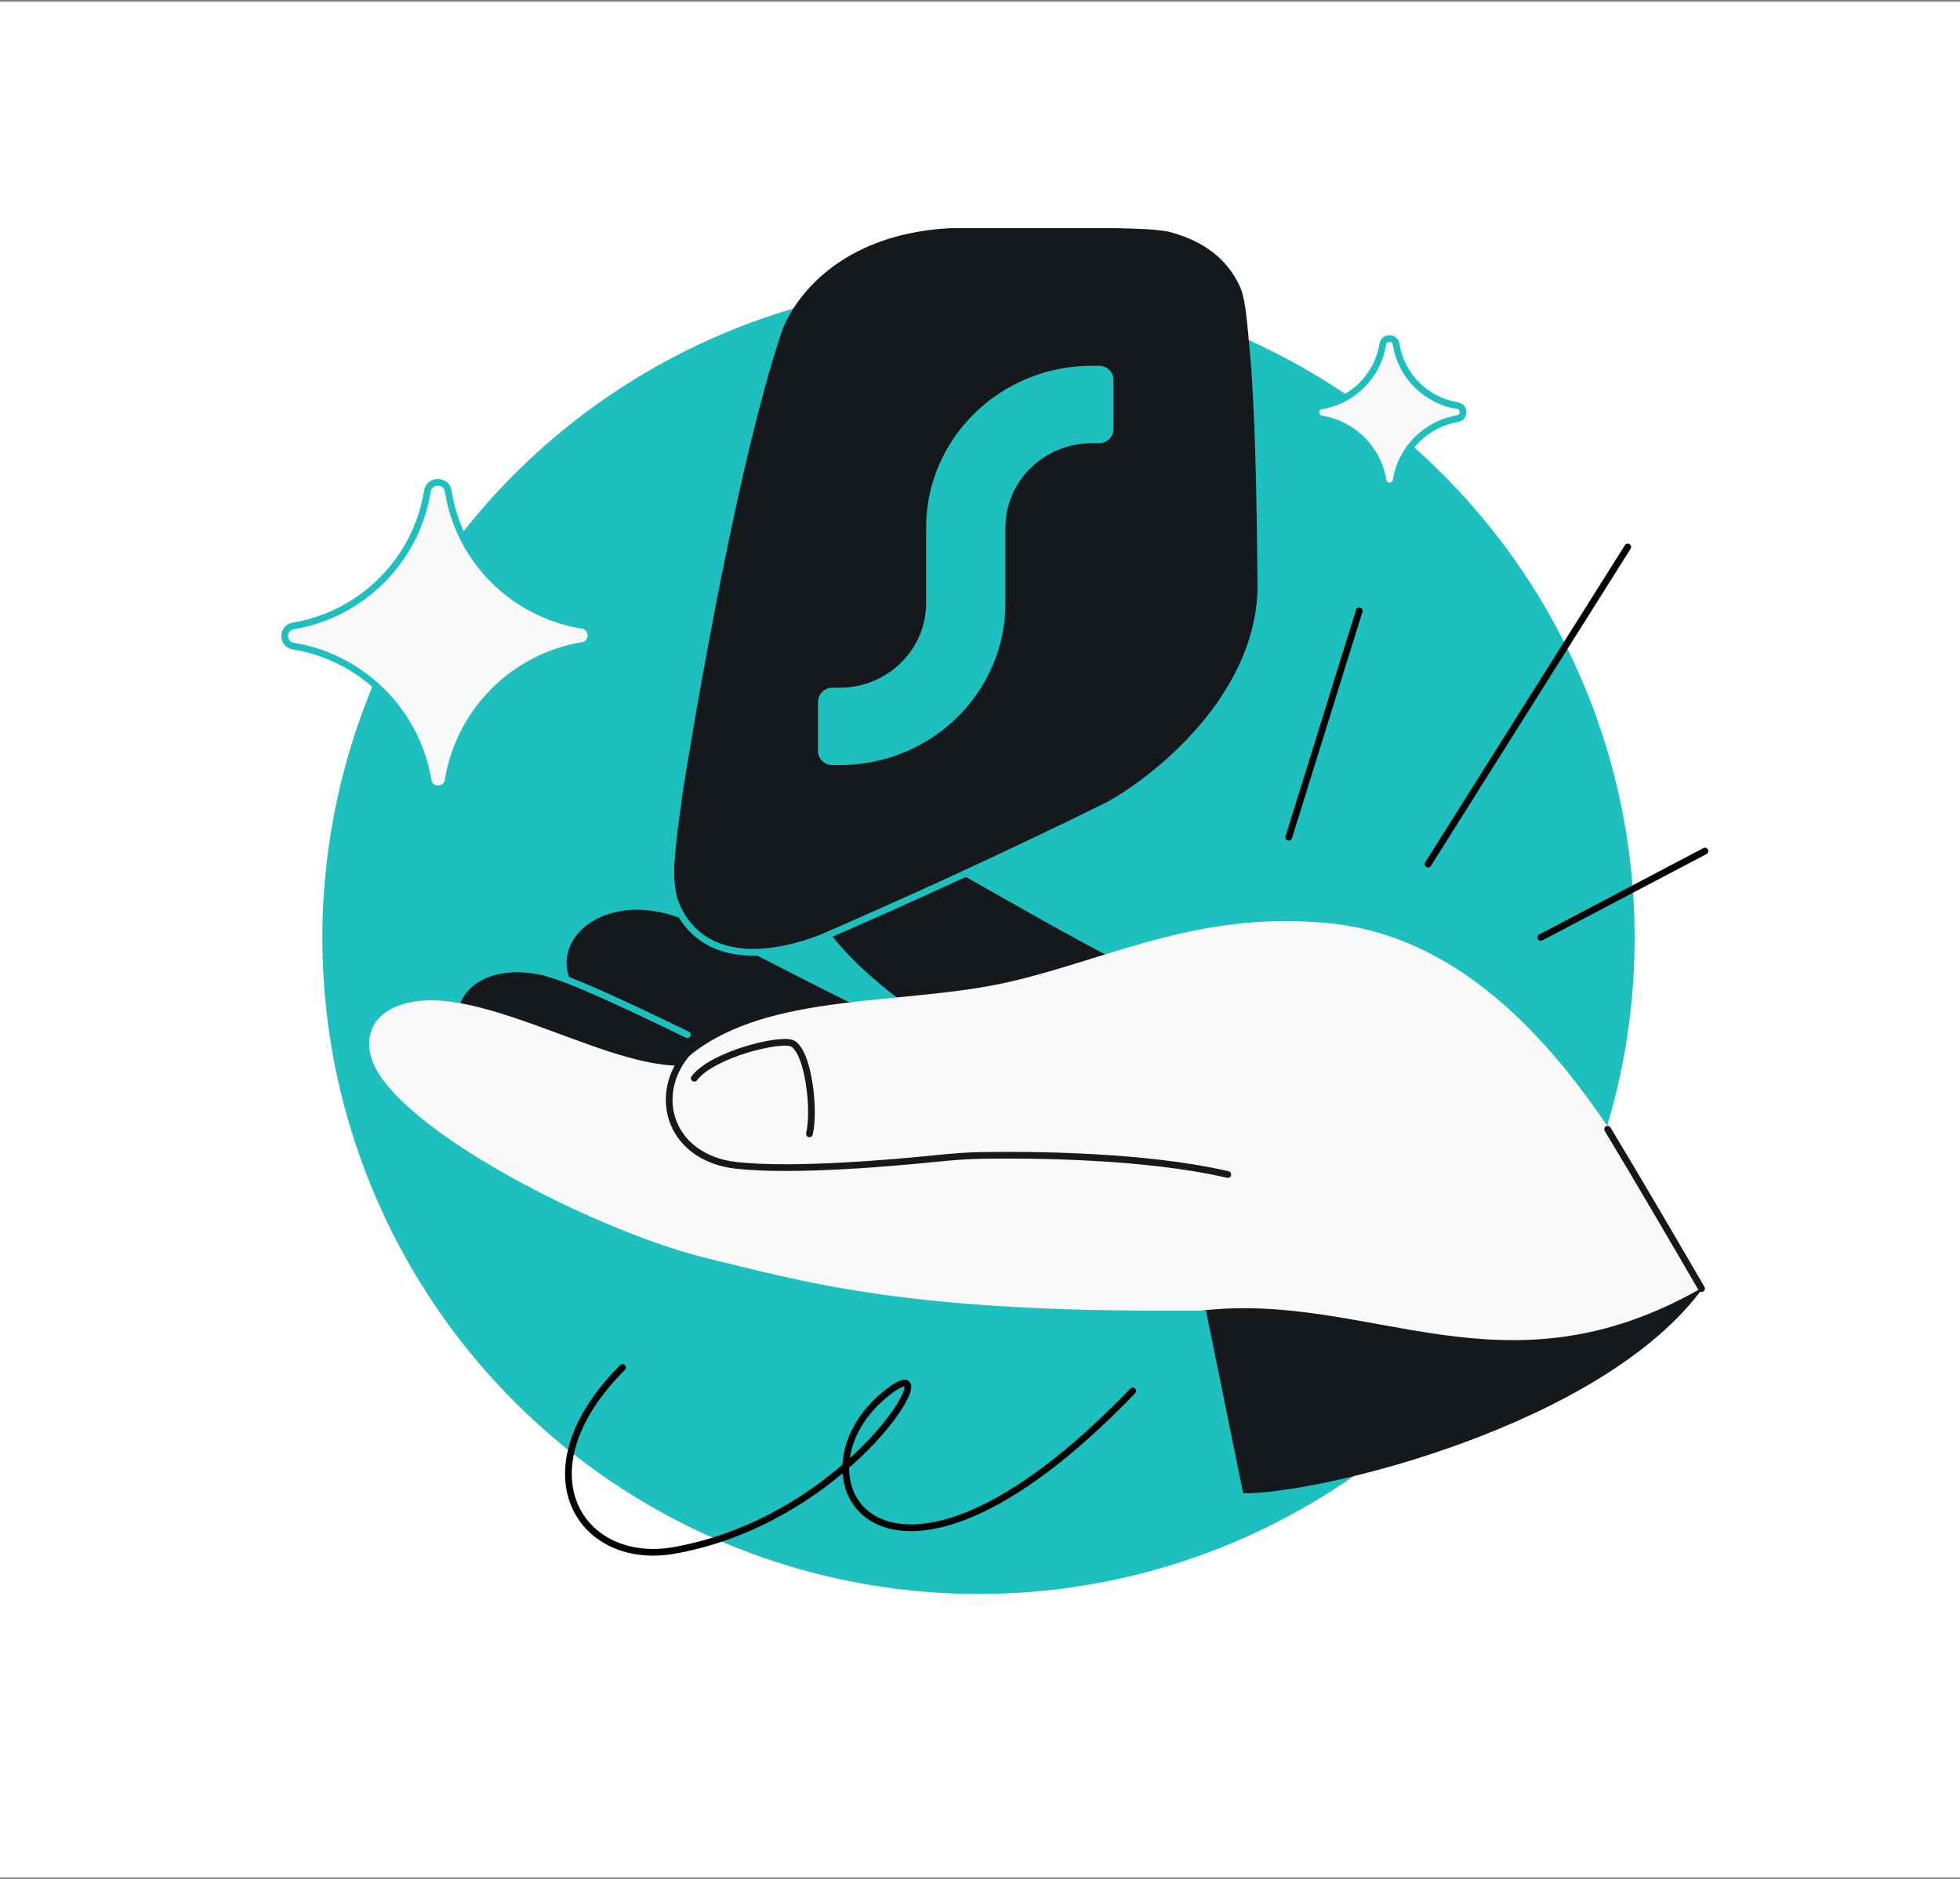
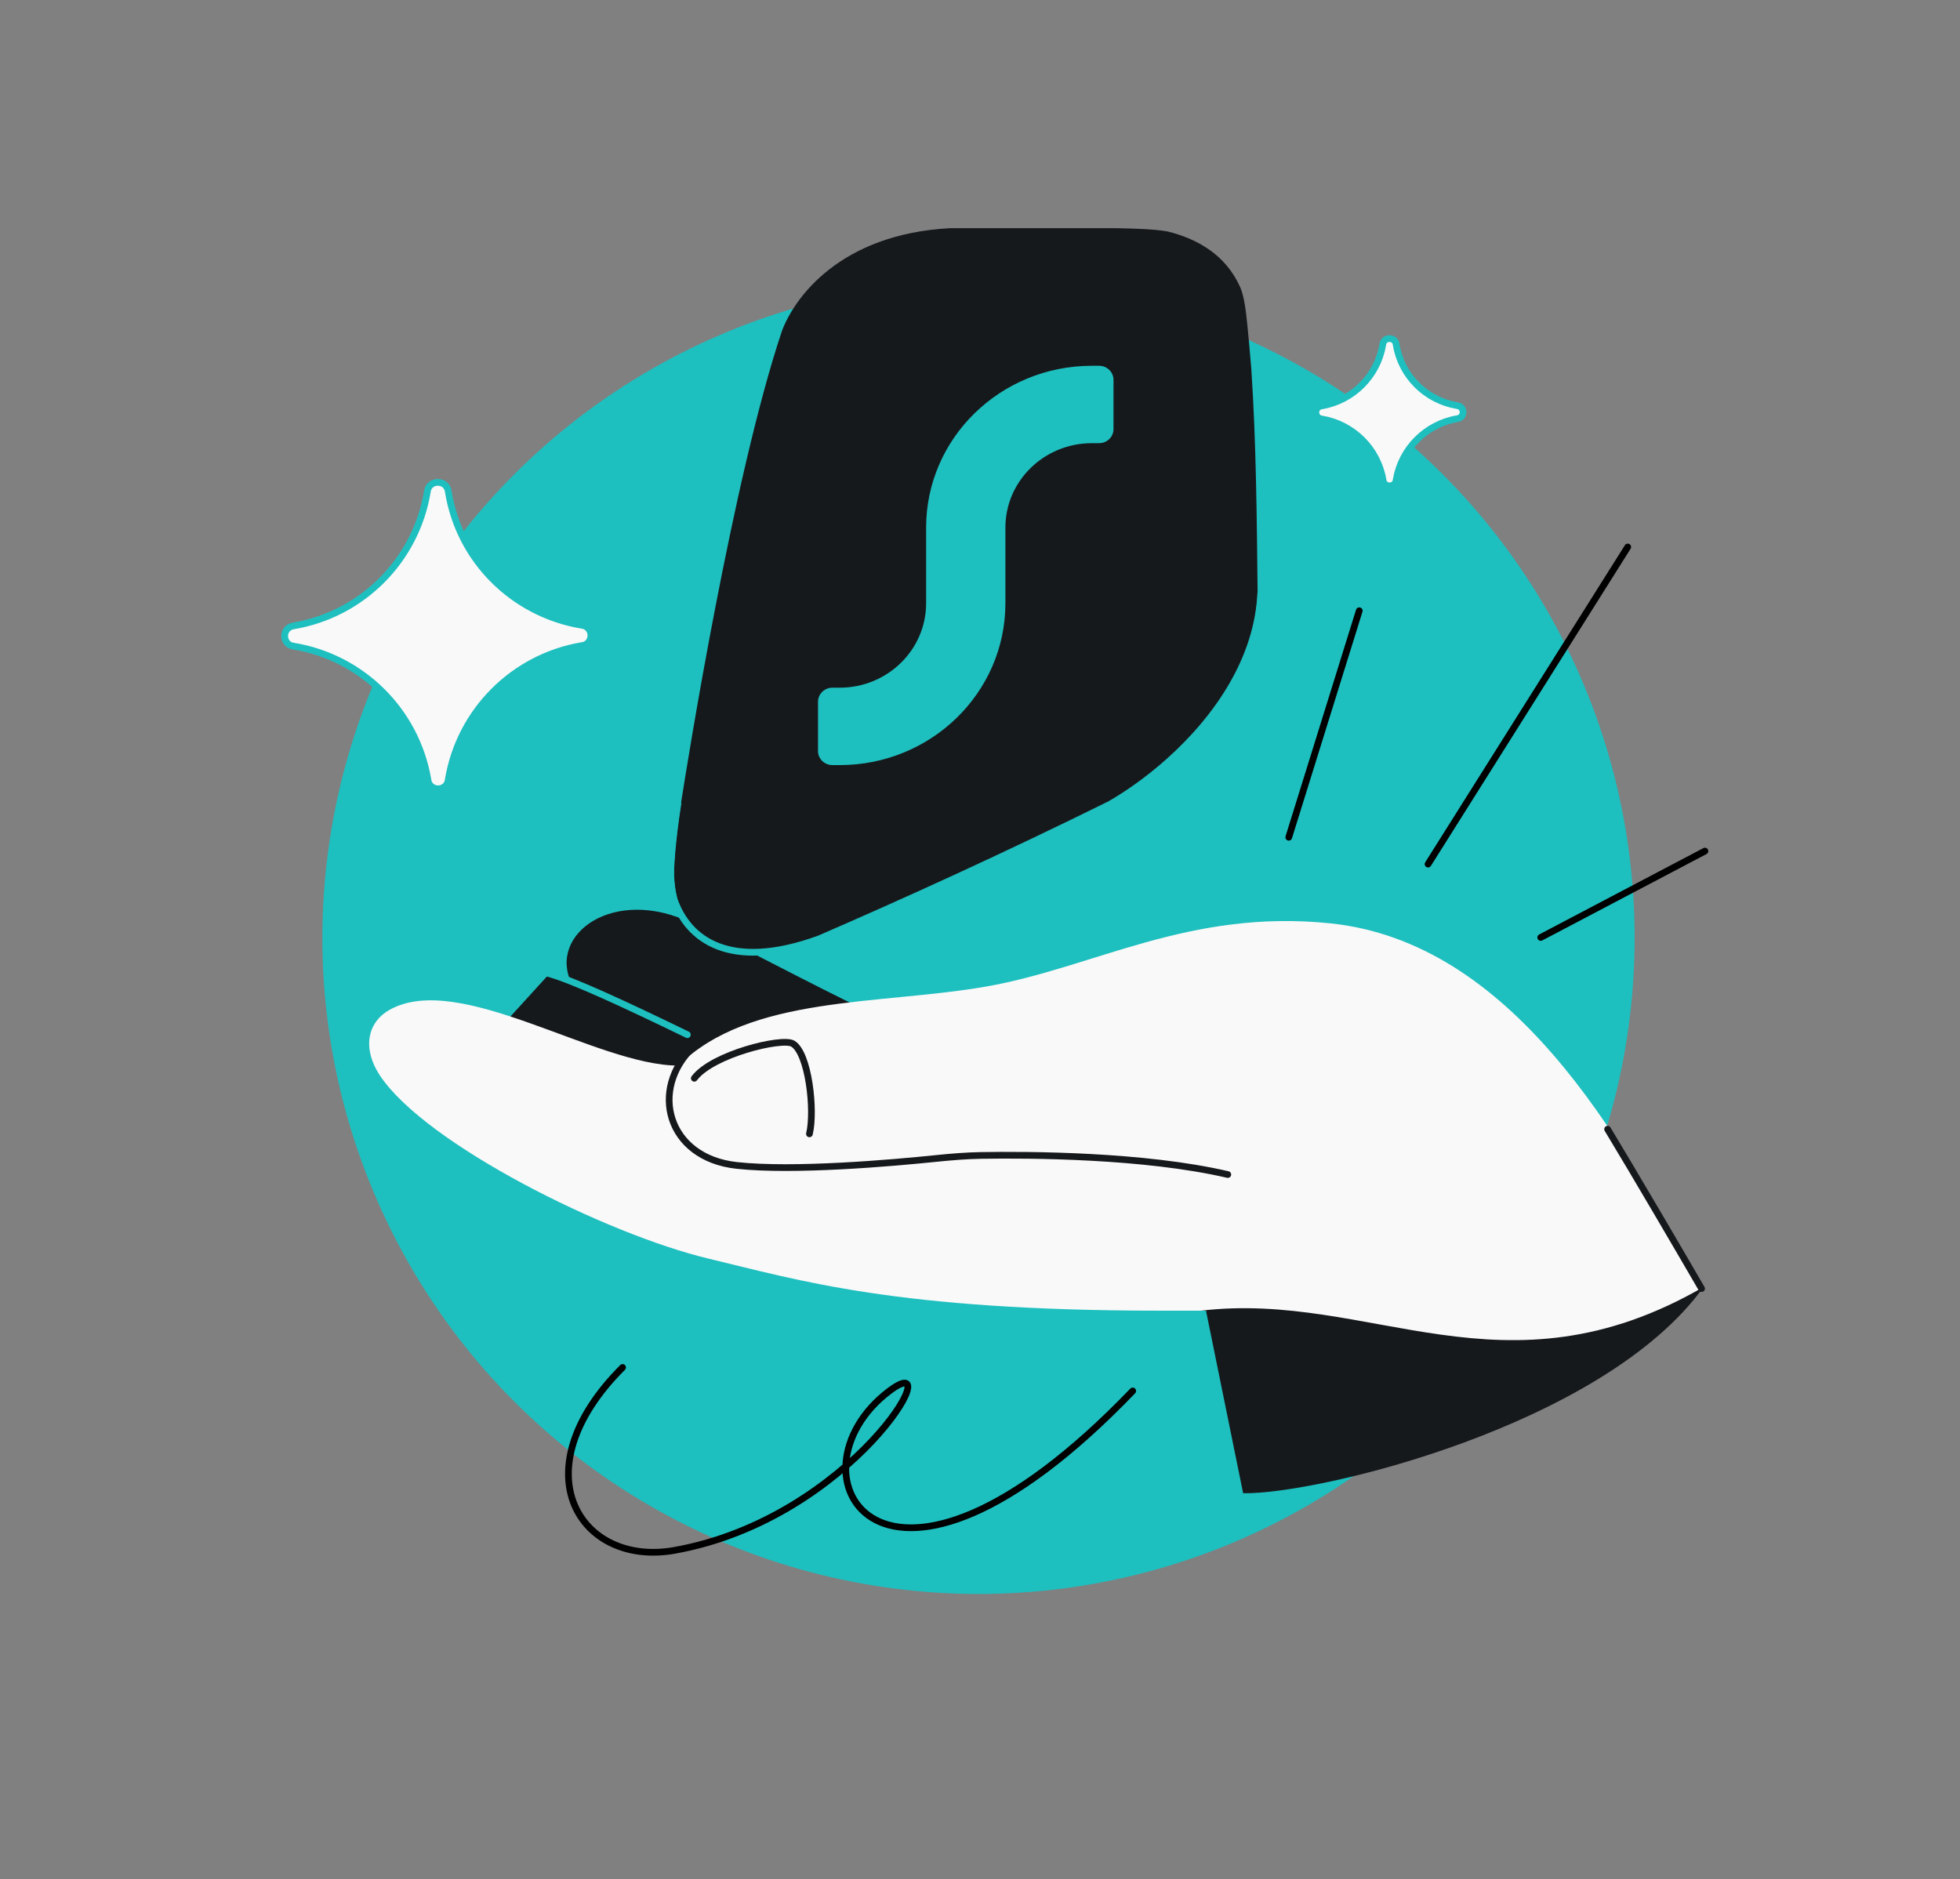
<svg xmlns="http://www.w3.org/2000/svg" width="584" height="560" viewBox="0 0 584 560" fill="none">
  <rect x="0" y="0" width="584" height="560" fill="#808080" stroke="none" />
-   <rect width="584" height="559" transform="translate(0 0.5)" fill="white" />
  <g clip-path="url(#clip0_1327_3946)">
    <circle cx="291.552" cy="279.5" r="195.5" fill="#1EBFBF" />
    <path d="M332.929 68C338.464 68.141 343.69 68.244 347.907 68.974C356.737 71.167 365.056 75.863 369.38 85.263C369.38 85.263 370.352 86.935 371.059 91.752C371.766 96.57 372.84 109.937 372.84 109.937C374.321 132.137 374.482 155.226 374.719 176.984C374.337 185.5 371.904 193.501 368.214 200.816C359.195 218.698 342.667 232.477 330.238 239.646C299.478 254.918 269.731 268.515 244.55 279.47C217.894 289.211 205.794 279.433 201.781 267.827C200.97 264.668 200.689 261.416 200.812 258.412C200.812 258.412 201.058 251.213 202.902 239.388C204.746 227.563 218.336 142.423 232.932 98.777C236.617 88.693 250.35 69.758 283.02 68L332.929 68Z" fill="#16191C" />
    <path d="M327.482 109.002C329.854 109.002 331.777 110.879 331.777 113.195L331.777 127.873C331.777 130.19 329.854 132.067 327.482 132.067L325.335 132.067C311.104 132.067 299.567 143.333 299.567 157.229L299.567 179.771C299.567 206.406 277.455 227.998 250.178 227.998L248.031 227.998C245.659 227.998 243.736 226.121 243.736 223.804L243.736 209.126C243.736 206.81 245.659 204.933 248.031 204.933L250.178 204.933C264.409 204.933 275.946 193.667 275.946 179.771L275.946 157.229C275.946 130.594 298.058 109.002 325.335 109.002L327.482 109.002Z" fill="#1EBFBF" />
-     <path d="M139.578 316.656C149.801 336.434 180.445 349.997 199.342 358.967C216.762 356.232 255.714 344.039 256.006 333.826C231.818 323.251 177.67 294.688 163.016 290.922C143.868 286 129.252 296.678 139.578 316.656Z" fill="#16191C" />
+     <path d="M139.578 316.656C149.801 336.434 180.445 349.997 199.342 358.967C216.762 356.232 255.714 344.039 256.006 333.826C231.818 323.251 177.67 294.688 163.016 290.922Z" fill="#16191C" />
    <path d="M172.084 295.953C185.352 313.831 221.154 334.213 240.264 342.721C257.612 339.564 300.241 328.631 300.285 318.414C270.071 310.206 216.23 278.513 202.009 273.349C179.142 265.044 161.22 281.314 172.084 295.953Z" fill="#16191C" />
    <path d="M163.016 289.983C170.193 291.828 186.843 299.621 204.807 308.335" stroke="#1EBFBF" stroke-width="2" stroke-linecap="round" />
-     <path d="M246.393 276.921C259.464 294.942 286.85 311.377 304.886 320.73C322.268 317.762 366.856 310.571 367.011 300.355C338.287 293.341 286.152 258.47 271.313 253.018C250.495 245.37 235.689 262.163 246.393 276.921Z" fill="#16191C" />
    <path d="M293.955 293.966C325.864 288.37 354.29 270.777 396.458 275.165C449.958 280.733 483.256 337.872 506.901 384.317C466.008 427.784 381.381 408.506 359.333 390.577L345.684 390.577C267.158 390.577 237.919 381.475 211.089 375.059C180.647 367.78 126.812 340.997 113.201 320.5C107.948 312.589 109.335 304.726 116.062 300.938C136.884 289.215 177.675 317.546 202.162 317.546C223.502 296.46 262.045 299.563 293.955 293.966Z" fill="#F9F9F9" />
    <path fill-rule="evenodd" clip-rule="evenodd" d="M507.63 383.485C477.854 424.912 392.388 445.396 370.402 444.978L359.334 390.577L357.88 390.577C408.465 384.591 448.01 417.993 507.63 383.485Z" fill="#16191C" />
    <path d="M206.584 311.945C193.367 324.58 198.725 345.026 219.492 347.294C236.513 349.153 265.845 346.569 278.941 345.222C283.388 344.764 287.807 344.396 292.277 344.32C306.575 344.079 340.854 344.207 365.838 350.009M507 384C501 373.667 487 349.7 479 336.5" stroke="#16191C" stroke-width="2" stroke-linecap="round" />
    <path d="M206.872 321.324C212.251 314.151 233.03 309.107 236.234 311.013C240.932 313.808 242.864 330.882 241.179 337.891" stroke="#16191C" stroke-width="2" stroke-linecap="round" />
    <path d="M201.997 239.444C200.133 251.341 199.885 258.584 199.885 258.584C199.76 261.606 200.044 264.878 200.865 268.056C204.921 279.734 217.15 289.571 244.094 279.771C269.546 268.749 299.613 255.068 330.704 239.703C343.266 232.49 359.972 218.627 369.089 200.636C372.818 193.277 375.277 185.227 375.663 176.658" stroke="#1EBFBF" stroke-width="2" stroke-linecap="round" />
    <path d="M87.561 186.496C85.739 186.686 84.822 188.162 84.825 189.545C84.827 190.93 85.751 192.4 87.578 192.57C107.971 195.974 124.007 211.945 127.495 232.324C127.673 234.15 129.146 235.068 130.531 235.065C131.914 235.061 133.387 234.139 133.569 232.316C136.972 211.921 152.944 195.882 173.324 192.394C175.15 192.217 176.068 190.743 176.065 189.359C176.061 187.975 175.139 186.503 173.316 186.32C152.917 182.917 136.882 166.942 133.589 146.566C133.204 142.796 127.695 142.805 127.32 146.574C123.917 166.97 107.943 183.009 87.561 186.496Z" fill="#F9F9F9" stroke="#1EBFBF" stroke-width="2" />
    <path d="M393.81 120.953C392.652 121.083 392.067 122.042 392.069 122.911C392.07 123.781 392.66 124.737 393.821 124.855C403.151 126.421 410.488 133.727 412.091 143.051C412.214 144.211 413.173 144.797 414.043 144.795C414.912 144.793 415.868 144.205 415.993 143.046C417.557 133.715 424.865 126.376 434.189 124.773C435.35 124.65 435.936 123.691 435.934 122.821C435.932 121.952 435.344 120.996 434.185 120.871C424.85 119.306 417.516 111.996 416.003 102.677C415.745 100.293 412.262 100.299 412.009 102.68C410.445 112.012 403.136 119.351 393.81 120.953Z" fill="#F9F9F9" stroke="#1EBFBF" stroke-width="2" />
    <path d="M508 253.621L459.078 279.356M425.5 257.5L485 163M384 249.5L405 182M185.5 407.5C154.5 438.5 172.893 467.038 201 462C254 452.5 283.422 400.612 265 414.5C232.5 439 262.5 492.5 337.5 414.5" stroke="black" stroke-width="2" stroke-linecap="round" />
  </g>
  <defs>
    <clipPath id="clip0_1327_3946">
      <rect x="64" y="42" width="456" height="476" rx="48" fill="white" />
    </clipPath>
  </defs>
</svg>